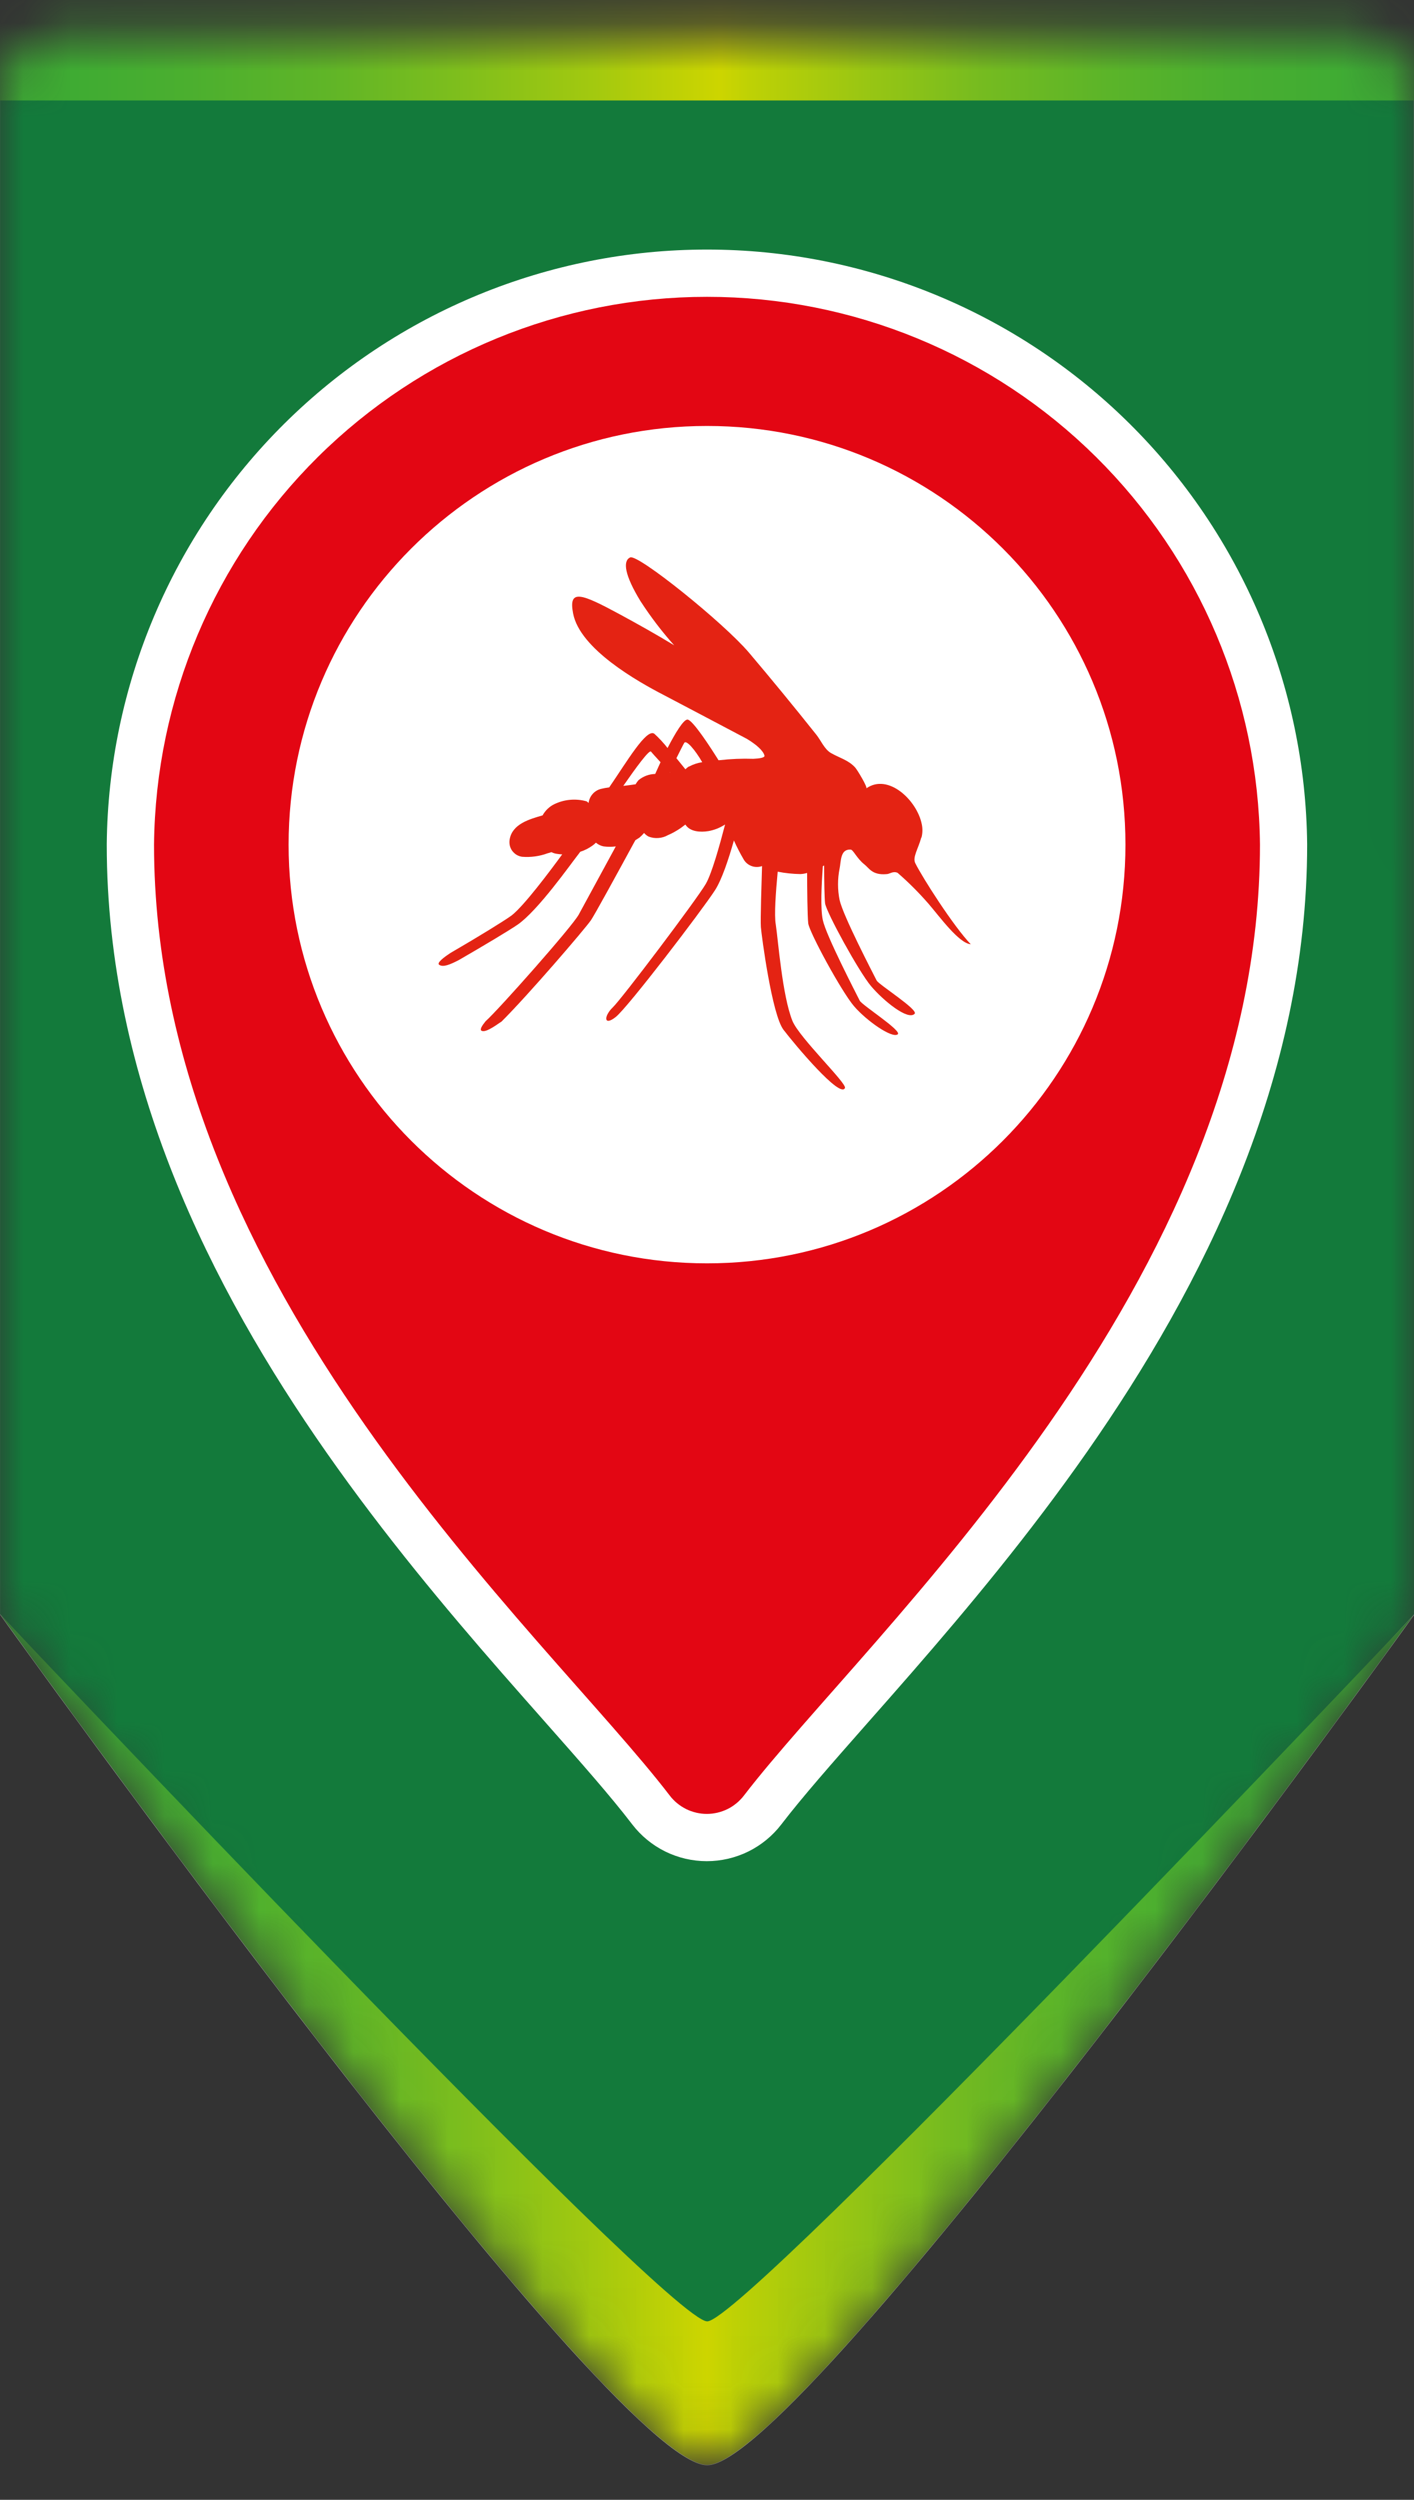
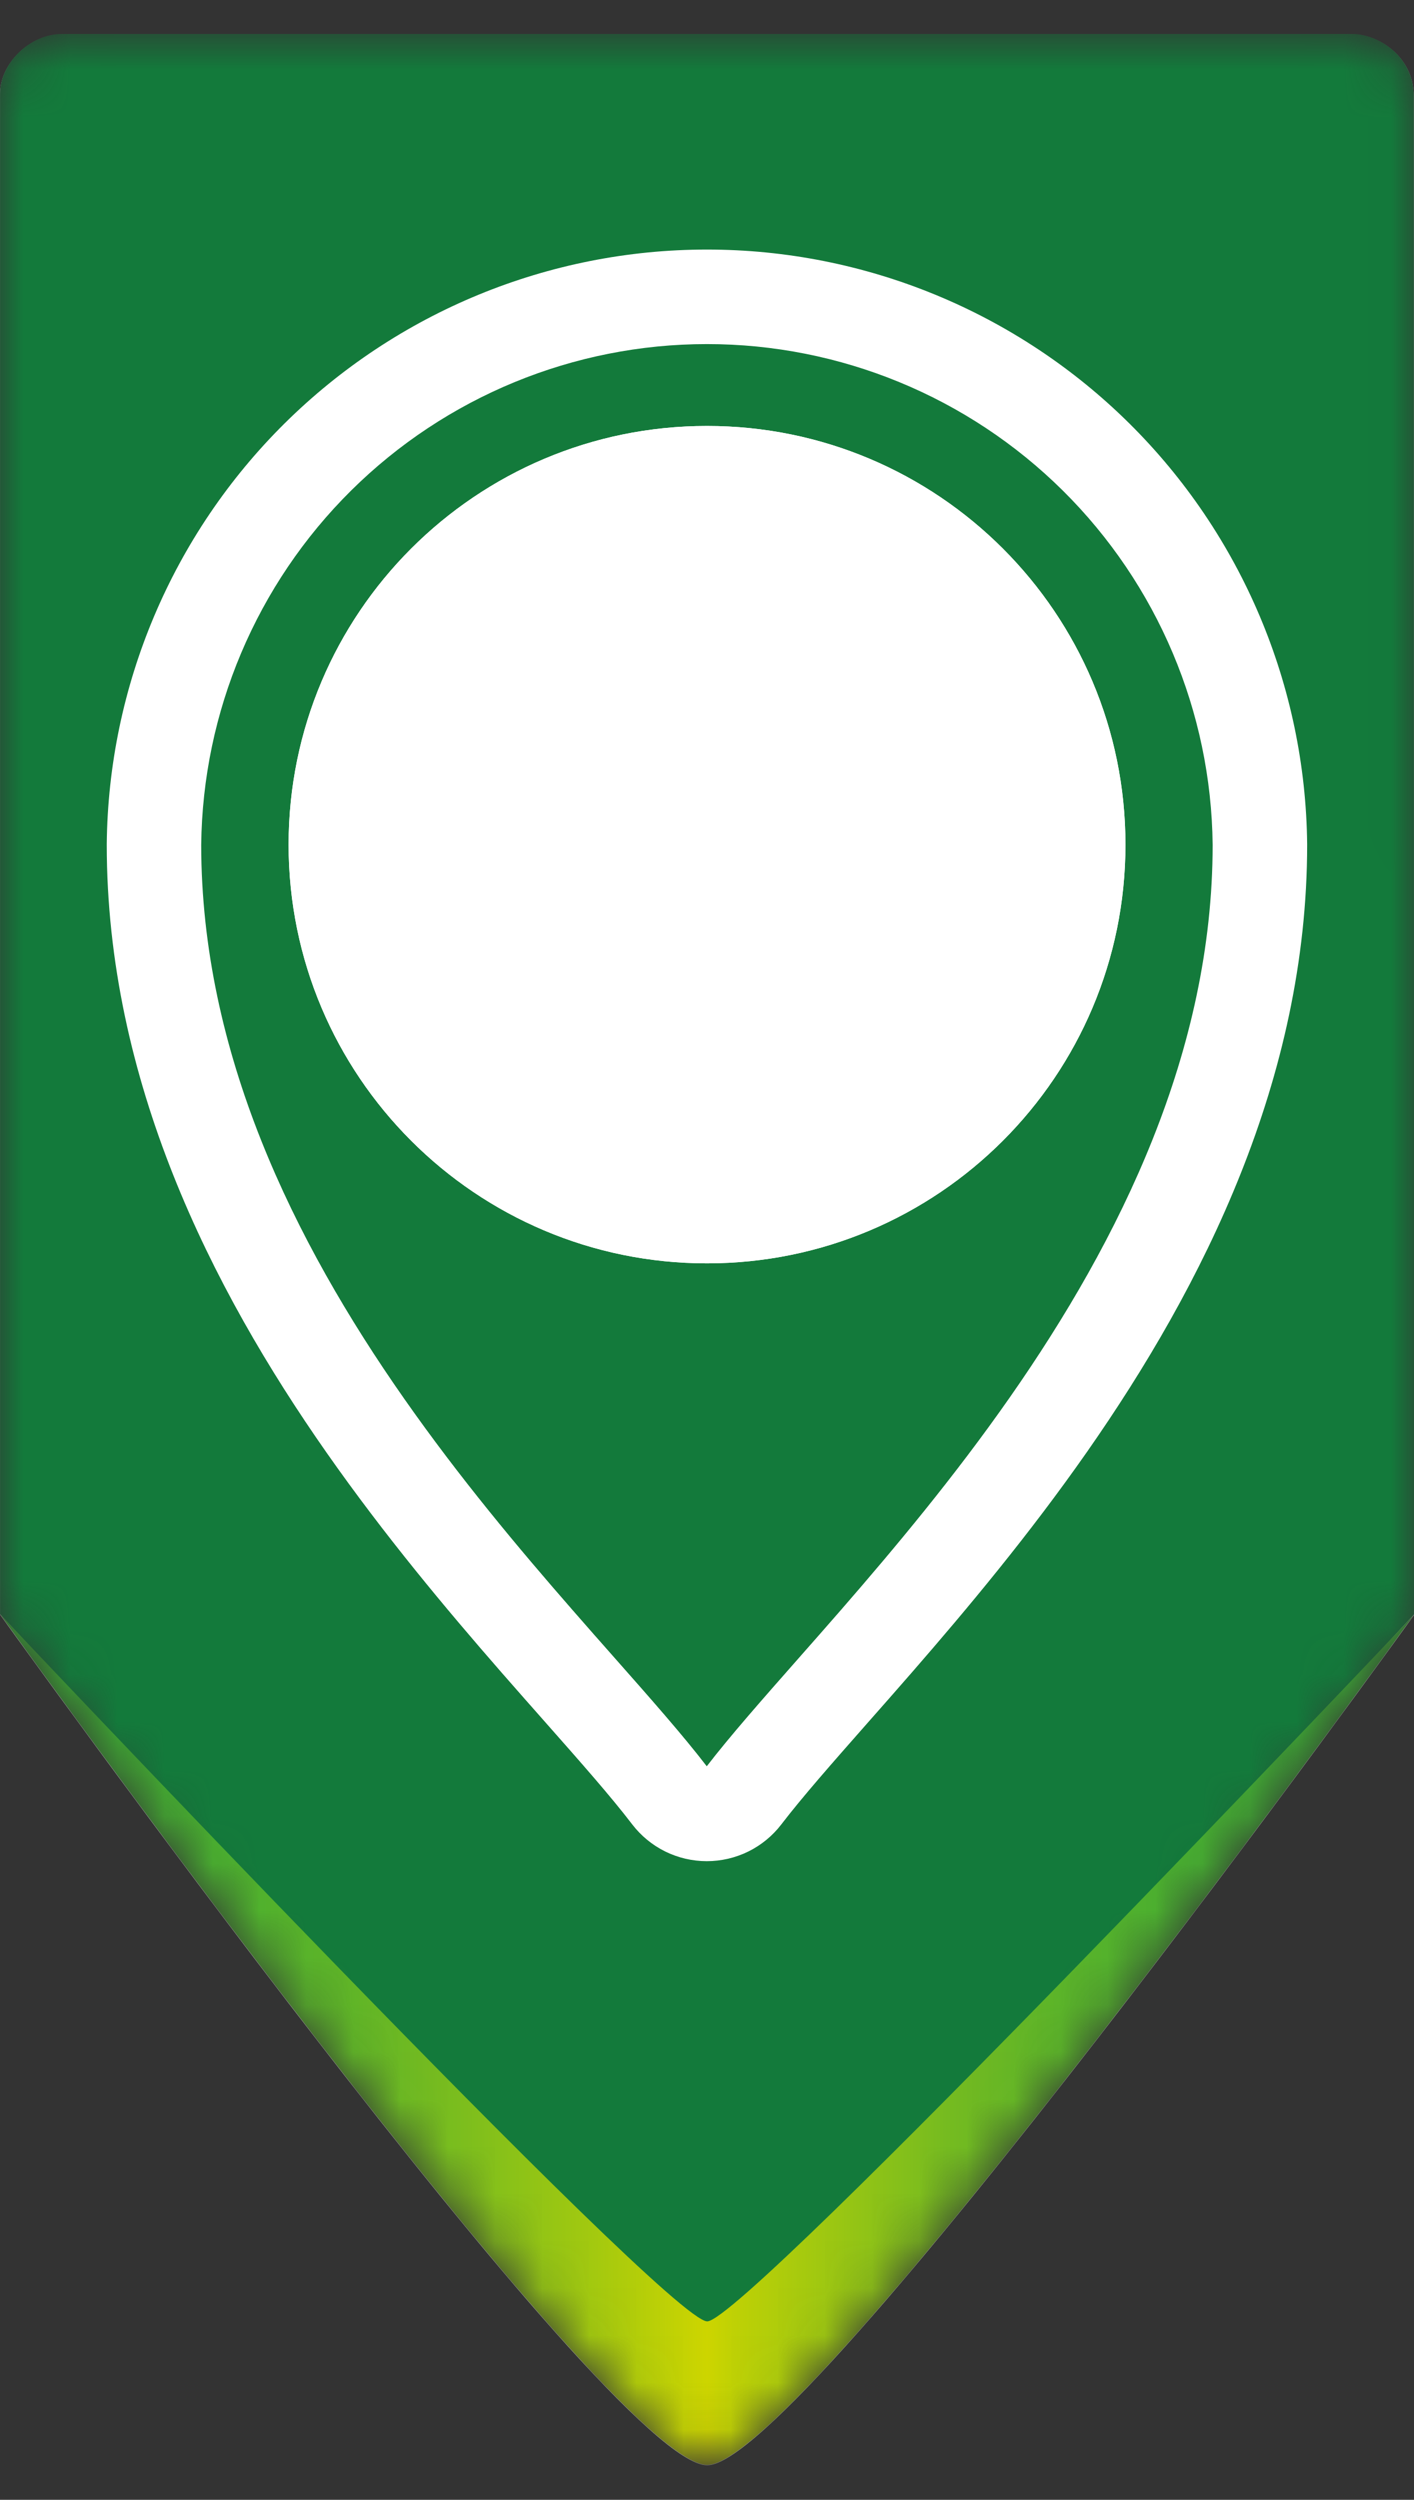
<svg xmlns="http://www.w3.org/2000/svg" width="30" height="53" viewBox="0 0 30 53" fill="none">
  <rect x="0" y="0" width="30" height="53" fill="#333333" stroke="none" />
  <mask id="mask0_109_41550" style="mask-type:alpha" maskUnits="userSpaceOnUse" x="0" y="0" width="30" height="53">
    <path d="M29.993 2.037C29.993 1.192 29.231 0.728 28.691 0.731H1.313C0.631 0.731 0 1.352 0 1.998V34.232C0 34.232 12.925 52.269 15.004 52.269C17.028 52.269 30 34.244 30 34.244L29.993 2.037Z" fill="white" />
  </mask>
  <g mask="url(#mask0_109_41550)">
    <path d="M15.005 50.419L0.001 34.223V1.989C0.001 1.343 0.632 0.722 1.314 0.722H28.692C29.232 0.722 29.986 1.183 29.994 2.027L30.004 34.225L15.005 50.419Z" fill="#137A3B" />
    <path d="M0.001 34.223C0.001 34.223 14.156 49.217 15.005 49.217C15.817 49.217 30.001 34.234 30.001 34.234C30.001 34.234 17.029 52.26 15.005 52.26C12.927 52.26 0.001 34.223 0.001 34.223Z" fill="url(#paint0_linear_109_41550)" />
-     <path d="M31.778 -0.536H-1.265V2.13H31.778V-0.536Z" fill="url(#paint1_linear_109_41550)" />
    <path d="M29.993 2.037C29.993 1.192 29.231 0.728 28.691 0.731H1.313C0.631 0.731 0 1.352 0 1.998V34.232C0 34.232 12.925 52.269 15.004 52.269C17.028 52.269 30 34.244 30 34.244L29.993 2.037Z" fill="white" />
    <path d="M15.005 50.419L0.001 34.223V1.989C0.001 1.343 0.632 0.722 1.314 0.722H28.692C29.232 0.722 29.986 1.183 29.994 2.027L30.004 34.225L15.005 50.419Z" fill="#137A3B" />
    <path d="M0.001 34.223C0.001 34.223 14.156 49.217 15.005 49.217C15.817 49.217 30.001 34.234 30.001 34.234C30.001 34.234 17.029 52.26 15.005 52.26C12.927 52.26 0.001 34.223 0.001 34.223Z" fill="url(#paint2_linear_109_41550)" />
-     <path d="M31.778 -0.536H-1.265V2.13H31.778V-0.536Z" fill="url(#paint3_linear_109_41550)" />
    <path fill-rule="evenodd" clip-rule="evenodd" d="M6.039 8.976C8.424 6.615 11.643 5.291 14.999 5.291C18.354 5.291 21.574 6.615 23.959 8.976C26.343 11.336 27.699 14.543 27.733 17.898L27.733 17.903V17.908C27.733 22.873 25.525 27.259 23.066 30.777C21.832 32.542 20.519 34.111 19.361 35.442C19.017 35.837 18.692 36.206 18.387 36.551C17.645 37.393 17.027 38.094 16.578 38.679C16.392 38.922 16.153 39.118 15.879 39.254C15.604 39.389 15.302 39.46 14.995 39.46C14.689 39.46 14.387 39.389 14.112 39.254C13.838 39.118 13.598 38.921 13.412 38.678C12.959 38.086 12.333 37.378 11.58 36.526C11.284 36.191 10.968 35.834 10.635 35.453C9.478 34.127 8.166 32.564 6.932 30.803C4.472 27.292 2.265 22.906 2.265 17.908V17.903L2.265 17.898C2.298 14.543 3.655 11.336 6.039 8.976ZM14.999 7.295C12.172 7.295 9.459 8.411 7.45 10.4C5.442 12.388 4.299 15.088 4.269 17.913C4.271 22.316 6.22 26.293 8.574 29.653C9.747 31.328 11.005 32.828 12.146 34.134C12.447 34.479 12.743 34.815 13.03 35.139C13.802 36.012 14.497 36.799 14.995 37.448C15.488 36.808 16.174 36.03 16.936 35.166C17.231 34.831 17.538 34.484 17.849 34.126C18.99 32.814 20.249 31.308 21.423 29.629C23.779 26.259 25.727 22.282 25.728 17.913C25.699 15.088 24.556 12.388 22.548 10.4C20.539 8.411 17.826 7.295 14.999 7.295Z" fill="white" />
    <path d="M15 26.785C19.903 26.785 23.878 22.811 23.878 17.908C23.878 13.005 19.903 9.031 15 9.031C10.098 9.031 6.123 13.005 6.123 17.908C6.123 22.811 10.098 26.785 15 26.785Z" fill="white" />
-     <path d="M19.55 17.759C19.575 17.666 19.577 17.569 19.557 17.475C19.456 16.966 18.842 16.387 18.38 16.715C18.413 16.692 18.182 16.312 18.145 16.274C18.003 16.115 17.808 16.068 17.629 15.965C17.49 15.883 17.419 15.701 17.319 15.576C16.849 14.986 16.372 14.405 15.889 13.835C15.342 13.194 13.536 11.744 13.371 11.818C13.207 11.892 13.254 12.197 13.586 12.741C13.801 13.073 14.04 13.388 14.304 13.682C13.918 13.447 13.519 13.225 13.156 13.028C12.325 12.579 12.059 12.481 12.159 13.005C12.302 13.762 13.536 14.453 14.083 14.736C14.449 14.927 15.315 15.385 15.848 15.666C16.041 15.783 16.192 15.912 16.219 16.019C16.232 16.066 16.108 16.082 15.984 16.088C15.744 16.08 15.505 16.09 15.266 16.117C15.259 16.119 15.252 16.119 15.244 16.117C15.069 15.836 14.691 15.256 14.585 15.256C14.501 15.256 14.33 15.536 14.163 15.859C14.078 15.75 13.984 15.649 13.882 15.556C13.715 15.439 13.302 16.145 12.925 16.694C12.866 16.701 12.808 16.712 12.75 16.726C12.681 16.743 12.62 16.781 12.573 16.834C12.526 16.887 12.497 16.953 12.488 17.023L12.447 16.99C12.217 16.925 11.971 16.947 11.756 17.052C11.653 17.103 11.568 17.186 11.512 17.287C11.234 17.368 10.865 17.469 10.812 17.803C10.806 17.844 10.807 17.887 10.816 17.927C10.826 17.968 10.843 18.006 10.868 18.04C10.893 18.073 10.924 18.102 10.959 18.123C10.995 18.145 11.035 18.159 11.076 18.165C11.26 18.18 11.445 18.155 11.618 18.091C11.647 18.084 11.672 18.076 11.7 18.067C11.736 18.085 11.776 18.098 11.817 18.103C11.854 18.109 11.891 18.113 11.928 18.114C11.67 18.467 11.121 19.201 10.856 19.408C10.71 19.516 10.15 19.861 9.551 20.208C9.423 20.293 9.263 20.412 9.316 20.454C9.4 20.513 9.544 20.454 9.738 20.353C10.285 20.037 10.791 19.734 10.975 19.609C11.407 19.316 12.111 18.315 12.269 18.115C12.284 18.097 12.298 18.078 12.311 18.059C12.404 18.029 12.491 17.985 12.57 17.928C12.596 17.91 12.621 17.889 12.643 17.866C12.69 17.906 12.746 17.933 12.806 17.945C12.892 17.956 12.979 17.956 13.065 17.945L12.278 19.392C12.135 19.651 10.592 21.391 10.307 21.648L10.3 21.655C10.224 21.748 10.174 21.831 10.217 21.854C10.295 21.894 10.465 21.78 10.644 21.656C11.209 21.094 12.409 19.697 12.538 19.51C12.618 19.393 13.078 18.552 13.479 17.815C13.51 17.796 13.539 17.777 13.566 17.759C13.602 17.729 13.635 17.696 13.665 17.66C13.691 17.691 13.723 17.717 13.759 17.736C13.826 17.762 13.898 17.773 13.969 17.767C14.041 17.762 14.11 17.741 14.172 17.706C14.305 17.648 14.428 17.573 14.541 17.482C14.639 17.637 14.861 17.649 15.031 17.621C15.157 17.598 15.277 17.55 15.384 17.48C15.266 17.932 15.103 18.516 14.975 18.739C14.781 19.072 13.194 21.174 13.001 21.358C12.808 21.543 12.806 21.767 13.065 21.561C13.324 21.355 14.883 19.315 15.168 18.877C15.315 18.65 15.458 18.217 15.571 17.819C15.634 17.96 15.705 18.097 15.783 18.23C15.822 18.293 15.882 18.34 15.952 18.364C16.022 18.388 16.098 18.387 16.168 18.362C16.158 18.686 16.131 19.509 16.143 19.656C16.159 19.847 16.378 21.513 16.623 21.833C16.867 22.153 17.834 23.304 17.927 23.066C17.969 22.968 16.955 21.998 16.812 21.643C16.597 21.107 16.51 19.936 16.459 19.6C16.424 19.399 16.459 18.923 16.5 18.481C16.659 18.513 16.819 18.529 16.98 18.532C17.029 18.53 17.077 18.522 17.124 18.508C17.124 18.808 17.13 19.434 17.148 19.577C17.171 19.766 17.853 21.023 18.12 21.334C18.387 21.644 18.927 22.022 19.047 21.929C19.14 21.851 18.286 21.31 18.24 21.215C18.163 21.06 17.527 19.837 17.457 19.506C17.405 19.262 17.429 18.775 17.457 18.366C17.466 18.359 17.475 18.354 17.485 18.35C17.485 18.66 17.492 19.042 17.505 19.15C17.53 19.339 18.219 20.597 18.479 20.906C18.739 21.214 19.264 21.643 19.405 21.494C19.492 21.409 18.645 20.877 18.599 20.788C18.522 20.635 17.885 19.413 17.813 19.08C17.769 18.861 17.769 18.635 17.813 18.416C17.845 18.273 17.822 17.996 18.049 18.013C18.1 18.013 18.18 18.201 18.337 18.325C18.436 18.4 18.503 18.56 18.808 18.533C18.875 18.533 18.944 18.462 19.043 18.505C19.279 18.709 19.5 18.931 19.705 19.167C19.94 19.441 20.346 20 20.596 20.02C20.223 19.629 19.572 18.608 19.419 18.301C19.357 18.176 19.477 18.007 19.547 17.755L19.55 17.759ZM13.901 16.409C13.772 16.412 13.648 16.458 13.548 16.54C13.524 16.567 13.503 16.596 13.485 16.628C13.399 16.64 13.312 16.653 13.224 16.662C13.496 16.27 13.776 15.889 13.812 15.935C13.849 15.981 13.917 16.053 14.014 16.16C13.975 16.247 13.936 16.333 13.899 16.413L13.901 16.409ZM14.209 16.376C14.208 16.374 14.208 16.371 14.209 16.368C14.21 16.37 14.21 16.371 14.212 16.372C14.213 16.373 14.214 16.375 14.216 16.375L14.209 16.376ZM14.617 16.25C14.589 16.267 14.564 16.287 14.542 16.31C14.49 16.245 14.424 16.163 14.351 16.075C14.435 15.908 14.497 15.783 14.517 15.751C14.559 15.676 14.752 15.905 14.899 16.16C14.8 16.174 14.704 16.206 14.616 16.254L14.617 16.25Z" fill="#E42313" />
-     <path d="M26.732 17.908C26.701 14.817 25.451 11.863 23.254 9.688C21.058 7.513 18.091 6.293 15 6.293C11.909 6.293 8.942 7.513 6.745 9.688C4.549 11.863 3.299 14.817 3.268 17.908C3.268 27.311 11.583 34.638 14.209 38.068C14.301 38.189 14.421 38.287 14.557 38.355C14.694 38.422 14.844 38.458 14.996 38.458C15.149 38.458 15.299 38.422 15.436 38.355C15.572 38.287 15.691 38.189 15.784 38.068C18.418 34.638 26.732 27.244 26.732 17.908Z" fill="#E30613" />
    <path d="M15 26.785C19.903 26.785 23.878 22.811 23.878 17.908C23.878 13.005 19.903 9.031 15 9.031C10.098 9.031 6.123 13.005 6.123 17.908C6.123 22.811 10.098 26.785 15 26.785Z" fill="white" />
-     <path d="M19.55 17.759C19.575 17.666 19.577 17.569 19.557 17.475C19.456 16.966 18.842 16.387 18.38 16.715C18.413 16.692 18.182 16.312 18.145 16.274C18.003 16.115 17.808 16.068 17.629 15.965C17.49 15.883 17.419 15.701 17.319 15.576C16.849 14.986 16.372 14.405 15.889 13.835C15.342 13.194 13.536 11.744 13.371 11.818C13.207 11.892 13.254 12.197 13.586 12.741C13.801 13.073 14.04 13.388 14.304 13.682C13.918 13.447 13.519 13.225 13.156 13.028C12.325 12.579 12.059 12.481 12.159 13.005C12.302 13.762 13.536 14.453 14.083 14.736C14.449 14.927 15.315 15.385 15.848 15.666C16.041 15.783 16.192 15.912 16.219 16.019C16.232 16.066 16.108 16.082 15.984 16.088C15.744 16.08 15.505 16.09 15.266 16.117C15.259 16.119 15.252 16.119 15.244 16.117C15.069 15.836 14.691 15.256 14.585 15.256C14.501 15.256 14.33 15.536 14.163 15.859C14.078 15.75 13.984 15.649 13.882 15.556C13.715 15.439 13.302 16.145 12.925 16.694C12.866 16.701 12.808 16.712 12.75 16.726C12.681 16.743 12.62 16.781 12.573 16.834C12.526 16.887 12.497 16.953 12.488 17.023L12.447 16.99C12.217 16.925 11.971 16.947 11.756 17.052C11.653 17.103 11.568 17.186 11.512 17.287C11.234 17.368 10.865 17.469 10.812 17.803C10.806 17.844 10.807 17.887 10.816 17.927C10.826 17.968 10.843 18.006 10.868 18.04C10.893 18.073 10.924 18.102 10.959 18.123C10.995 18.145 11.035 18.159 11.076 18.165C11.26 18.18 11.445 18.155 11.618 18.091C11.647 18.084 11.672 18.076 11.7 18.067C11.736 18.085 11.776 18.098 11.817 18.103C11.854 18.109 11.891 18.113 11.928 18.114C11.67 18.467 11.121 19.201 10.856 19.408C10.71 19.516 10.15 19.861 9.551 20.208C9.423 20.293 9.263 20.412 9.316 20.454C9.4 20.513 9.544 20.454 9.738 20.353C10.285 20.037 10.791 19.734 10.975 19.609C11.407 19.316 12.111 18.315 12.269 18.115C12.284 18.097 12.298 18.078 12.311 18.059C12.404 18.029 12.491 17.985 12.57 17.928C12.596 17.91 12.621 17.889 12.643 17.866C12.69 17.906 12.746 17.933 12.806 17.945C12.892 17.956 12.979 17.956 13.065 17.945L12.278 19.392C12.135 19.651 10.592 21.391 10.307 21.648L10.3 21.655C10.224 21.748 10.174 21.831 10.217 21.854C10.295 21.894 10.465 21.78 10.644 21.656C11.209 21.094 12.409 19.697 12.538 19.51C12.618 19.393 13.078 18.552 13.479 17.815C13.51 17.796 13.539 17.777 13.566 17.759C13.602 17.729 13.635 17.696 13.665 17.66C13.691 17.691 13.723 17.717 13.759 17.736C13.826 17.762 13.898 17.773 13.969 17.767C14.041 17.762 14.11 17.741 14.172 17.706C14.305 17.648 14.428 17.573 14.541 17.482C14.639 17.637 14.861 17.649 15.031 17.621C15.157 17.598 15.277 17.55 15.384 17.48C15.266 17.932 15.103 18.516 14.975 18.739C14.781 19.072 13.194 21.174 13.001 21.358C12.808 21.543 12.806 21.767 13.065 21.561C13.324 21.355 14.883 19.315 15.168 18.877C15.315 18.65 15.458 18.217 15.571 17.819C15.634 17.96 15.705 18.097 15.783 18.23C15.822 18.293 15.882 18.34 15.952 18.364C16.022 18.388 16.098 18.387 16.168 18.362C16.158 18.686 16.131 19.509 16.143 19.656C16.159 19.847 16.378 21.513 16.623 21.833C16.867 22.153 17.834 23.304 17.927 23.066C17.969 22.968 16.955 21.998 16.812 21.643C16.597 21.107 16.51 19.936 16.459 19.6C16.424 19.399 16.459 18.923 16.5 18.481C16.659 18.513 16.819 18.529 16.98 18.532C17.029 18.53 17.077 18.522 17.124 18.508C17.124 18.808 17.13 19.434 17.148 19.577C17.171 19.766 17.853 21.023 18.12 21.334C18.387 21.644 18.927 22.022 19.047 21.929C19.14 21.851 18.286 21.31 18.24 21.215C18.163 21.06 17.527 19.837 17.457 19.506C17.405 19.262 17.429 18.775 17.457 18.366C17.466 18.359 17.475 18.354 17.485 18.35C17.485 18.66 17.492 19.042 17.505 19.15C17.53 19.339 18.219 20.597 18.479 20.906C18.739 21.214 19.264 21.643 19.405 21.494C19.492 21.409 18.645 20.877 18.599 20.788C18.522 20.635 17.885 19.413 17.813 19.08C17.769 18.861 17.769 18.635 17.813 18.416C17.845 18.273 17.822 17.996 18.049 18.013C18.1 18.013 18.18 18.201 18.337 18.325C18.436 18.4 18.503 18.56 18.808 18.533C18.875 18.533 18.944 18.462 19.043 18.505C19.279 18.709 19.5 18.931 19.705 19.167C19.94 19.441 20.346 20 20.596 20.02C20.223 19.629 19.572 18.608 19.419 18.301C19.357 18.176 19.477 18.007 19.547 17.755L19.55 17.759ZM13.901 16.409C13.772 16.412 13.648 16.458 13.548 16.54C13.524 16.567 13.503 16.596 13.485 16.628C13.399 16.64 13.312 16.653 13.224 16.662C13.496 16.27 13.776 15.889 13.812 15.935C13.849 15.981 13.917 16.053 14.014 16.16C13.975 16.247 13.936 16.333 13.899 16.413L13.901 16.409ZM14.209 16.376C14.208 16.374 14.208 16.371 14.209 16.368C14.21 16.37 14.21 16.371 14.212 16.372C14.213 16.373 14.214 16.375 14.216 16.375L14.209 16.376ZM14.617 16.25C14.589 16.267 14.564 16.287 14.542 16.31C14.49 16.245 14.424 16.163 14.351 16.075C14.435 15.908 14.497 15.783 14.517 15.751C14.559 15.676 14.752 15.905 14.899 16.16C14.8 16.174 14.704 16.206 14.616 16.254L14.617 16.25Z" fill="#E42313" />
  </g>
  <defs>
    <linearGradient id="paint0_linear_109_41550" x1="0.001" y1="43.241" x2="30.001" y2="43.241" gradientUnits="userSpaceOnUse">
      <stop stop-color="#3AAA35" />
      <stop offset="0.08" stop-color="#3EAB33" />
      <stop offset="0.16" stop-color="#4BAF2F" />
      <stop offset="0.25" stop-color="#60B527" />
      <stop offset="0.33" stop-color="#7DBE1D" />
      <stop offset="0.42" stop-color="#A3C90F" />
      <stop offset="0.5" stop-color="#CDD500" />
      <stop offset="0.52" stop-color="#BED105" />
      <stop offset="0.6" stop-color="#96C514" />
      <stop offset="0.67" stop-color="#75BB20" />
      <stop offset="0.75" stop-color="#5BB429" />
      <stop offset="0.83" stop-color="#49AE30" />
      <stop offset="0.91" stop-color="#3EAB34" />
      <stop offset="1" stop-color="#3AAA35" />
    </linearGradient>
    <linearGradient id="paint1_linear_109_41550" x1="-1.265" y1="0.798" x2="31.778" y2="0.798" gradientUnits="userSpaceOnUse">
      <stop stop-color="#3AAA35" />
      <stop offset="0.08" stop-color="#3EAB33" />
      <stop offset="0.16" stop-color="#4BAF2F" />
      <stop offset="0.25" stop-color="#60B527" />
      <stop offset="0.33" stop-color="#7DBE1D" />
      <stop offset="0.42" stop-color="#A3C90F" />
      <stop offset="0.5" stop-color="#CDD500" />
      <stop offset="0.52" stop-color="#BED105" />
      <stop offset="0.6" stop-color="#96C514" />
      <stop offset="0.67" stop-color="#75BB20" />
      <stop offset="0.75" stop-color="#5BB429" />
      <stop offset="0.83" stop-color="#49AE30" />
      <stop offset="0.91" stop-color="#3EAB34" />
      <stop offset="1" stop-color="#3AAA35" />
    </linearGradient>
    <linearGradient id="paint2_linear_109_41550" x1="0.001" y1="43.241" x2="30.001" y2="43.241" gradientUnits="userSpaceOnUse">
      <stop stop-color="#3AAA35" />
      <stop offset="0.08" stop-color="#3EAB33" />
      <stop offset="0.16" stop-color="#4BAF2F" />
      <stop offset="0.25" stop-color="#60B527" />
      <stop offset="0.33" stop-color="#7DBE1D" />
      <stop offset="0.42" stop-color="#A3C90F" />
      <stop offset="0.5" stop-color="#CDD500" />
      <stop offset="0.52" stop-color="#BED105" />
      <stop offset="0.6" stop-color="#96C514" />
      <stop offset="0.67" stop-color="#75BB20" />
      <stop offset="0.75" stop-color="#5BB429" />
      <stop offset="0.83" stop-color="#49AE30" />
      <stop offset="0.91" stop-color="#3EAB34" />
      <stop offset="1" stop-color="#3AAA35" />
    </linearGradient>
    <linearGradient id="paint3_linear_109_41550" x1="-1.265" y1="0.798" x2="31.778" y2="0.798" gradientUnits="userSpaceOnUse">
      <stop stop-color="#3AAA35" />
      <stop offset="0.08" stop-color="#3EAB33" />
      <stop offset="0.16" stop-color="#4BAF2F" />
      <stop offset="0.25" stop-color="#60B527" />
      <stop offset="0.33" stop-color="#7DBE1D" />
      <stop offset="0.42" stop-color="#A3C90F" />
      <stop offset="0.5" stop-color="#CDD500" />
      <stop offset="0.52" stop-color="#BED105" />
      <stop offset="0.6" stop-color="#96C514" />
      <stop offset="0.67" stop-color="#75BB20" />
      <stop offset="0.75" stop-color="#5BB429" />
      <stop offset="0.83" stop-color="#49AE30" />
      <stop offset="0.91" stop-color="#3EAB34" />
      <stop offset="1" stop-color="#3AAA35" />
    </linearGradient>
  </defs>
</svg>